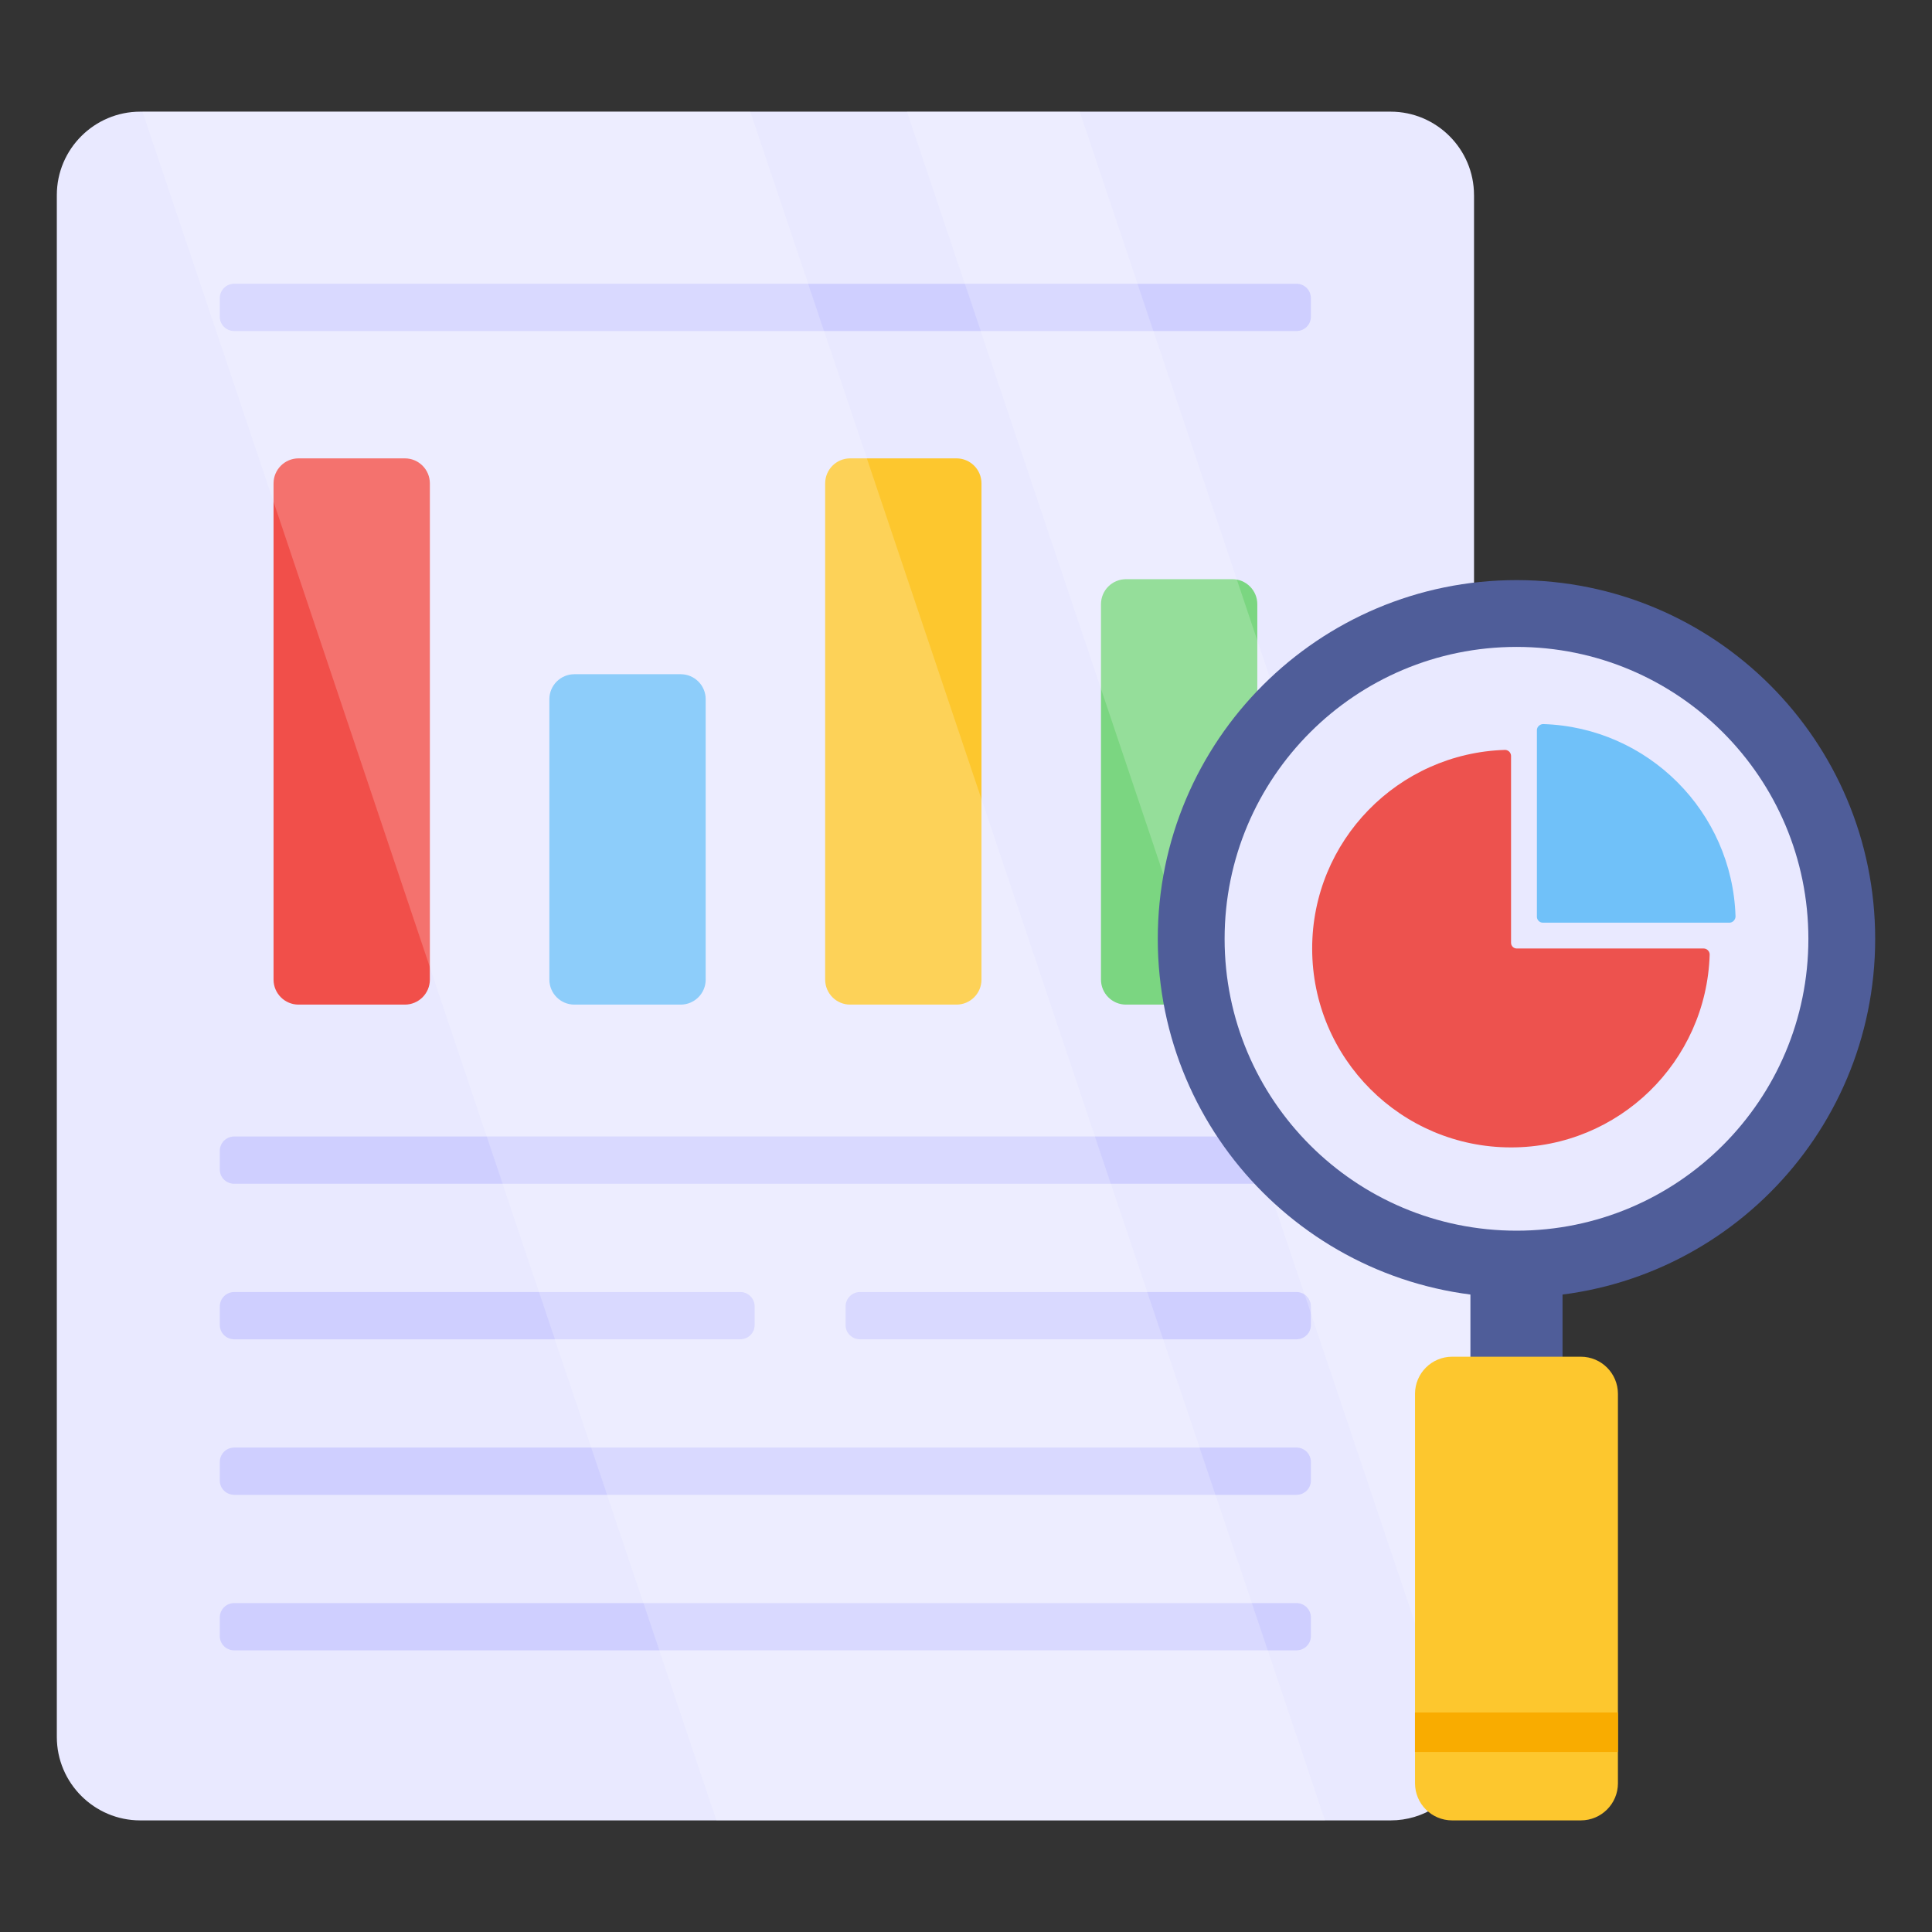
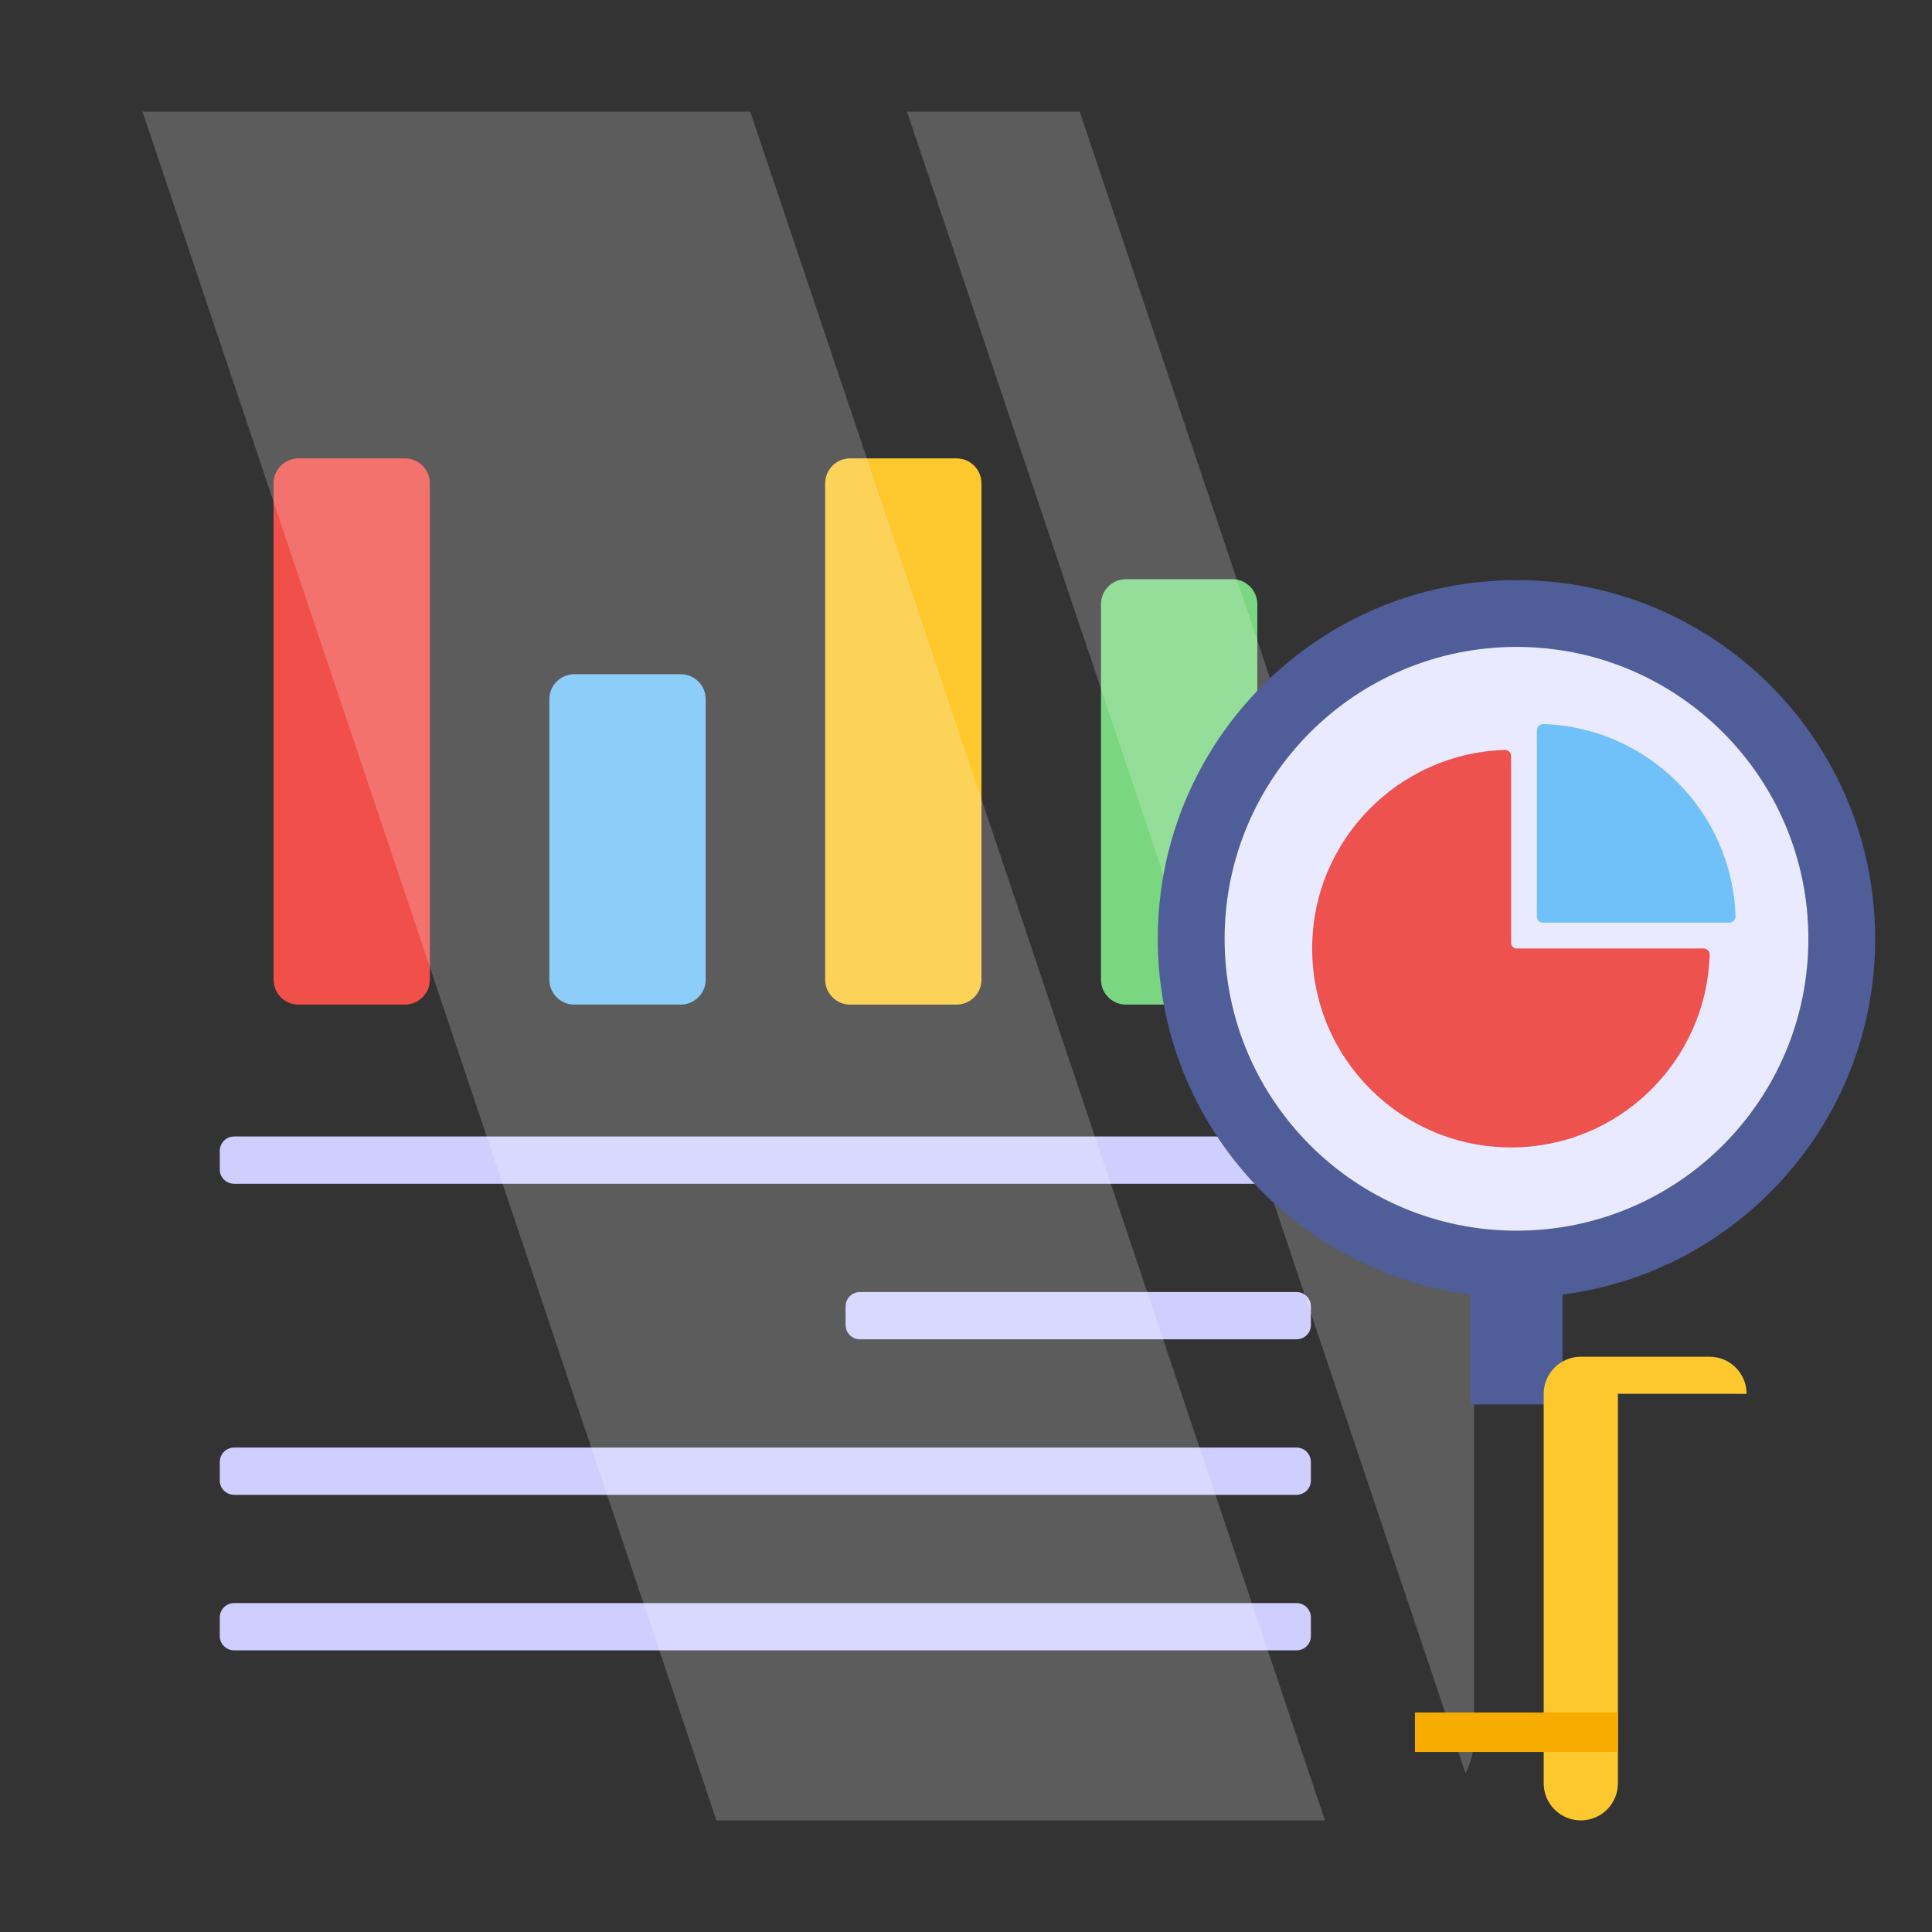
<svg xmlns="http://www.w3.org/2000/svg" id="Layer_1" height="512" viewBox="0 0 68 68" width="512">
  <rect x="0" y="0" width="68" height="68" fill="#333333" stroke="none" />
  <g>
    <g>
      <g>
-         <path d="m51.881 6.865v54.27c0 .464-.103.896-.299 1.278-.474.979-1.473 1.659-2.638 1.659h-44.008c-1.618-0-2.936-1.319-2.936-2.936v-54.27c0-1.618 1.319-2.936 2.936-2.936h44.008c1.618 0 2.936 1.319 2.936 2.936z" fill="#e9e9ff" />
-       </g>
+         </g>
      <g>
        <g>
          <g>
            <path d="m15.13 17.014v17.464c0 .487-.394.881-.881.881h-3.74c-.487 0-.881-.394-.881-.881v-17.464c0-.487.394-.881.881-.881h3.74c.487 0 .881.394.881.881z" fill="#f14f4a" />
          </g>
          <g>
            <path d="m24.838 24.611v9.867c0 .487-.394.881-.881.881h-3.74c-.487 0-.881-.394-.881-.881v-9.867c0-.487.394-.881.881-.881h3.74c.487 0 .881.394.881.881z" fill="#70c1f9" />
          </g>
          <g>
            <path d="m34.545 17.014v17.464c0 .487-.394.881-.881.881h-3.74c-.487 0-.881-.394-.881-.881v-17.464c0-.487.394-.881.881-.881h3.74c.487 0 .881.394.881.881z" fill="#fdc72e" />
          </g>
          <g>
            <path d="m44.253 21.266v13.212c0 .487-.394.881-.881.881h-3.74c-.487 0-.881-.394-.881-.881v-13.212c0-.487.394-.881.881-.881h3.74c.487 0 .881.394.881.881z" fill="#7bd681" />
          </g>
        </g>
        <g>
          <path d="m46.139 40.51v.656c0 .274-.225.499-.509.499h-37.385c-.284 0-.509-.225-.509-.499v-.656c0-.284.225-.509.509-.509h37.385c.284 0 .509.225.509.509z" fill="#cfcfff" />
        </g>
        <g>
-           <path d="m26.561 45.984v.656c0 .274-.225.499-.509.499h-17.806c-.284 0-.509-.225-.509-.499v-.656c0-.284.225-.509.509-.509h17.806c.284 0.0.509.225.509.509z" fill="#cfcfff" />
-         </g>
+           </g>
        <g>
          <path d="m46.139 45.984v.656c0 .274-.225.499-.509.499h-15.359c-.284 0-.509-.225-.509-.499v-.656c0-.284.225-.509.509-.509h15.359c.284 0.0.509.225.509.509z" fill="#cfcfff" />
        </g>
        <g>
          <path d="m46.139 51.458v.656c0 .274-.225.499-.509.499h-37.385c-.284 0-.509-.225-.509-.499v-.656c0-.284.225-.509.509-.509h37.385c.284 0 .509.225.509.509z" fill="#cfcfff" />
        </g>
        <g>
          <path d="m46.139 56.932v.656c0 .274-.225.499-.509.499h-37.385c-.284 0-.509-.225-.509-.499v-.656c0-.284.225-.509.509-.509h37.385c.284 0 .509.225.509.509z" fill="#cfcfff" />
        </g>
        <g>
-           <path d="m46.139 10.496v.656c0 .274-.225.499-.509.499h-37.385c-.284 0-.509-.225-.509-.499v-.656c0-.284.225-.509.509-.509h37.385c.284-0.0.509.225.509.509z" fill="#cfcfff" />
-         </g>
+           </g>
      </g>
    </g>
    <g opacity=".2">
      <g>
        <path d="m46.634 64.072h-21.418l-20.199-60.14h21.39z" fill="#fff" />
      </g>
      <g>
        <path d="m51.881 45.257v15.878c0 .464-.103.896-.299 1.278l-19.659-58.484h6.079z" fill="#fff" />
      </g>
    </g>
    <g>
      <g>
        <g>
          <g>
            <g>
              <path d="m51.754 42.94h3.242v6.493h-3.242z" fill="#4f5d99" />
            </g>
            <g>
              <path d="m66 33.046c0 6.972-5.65 12.621-12.622 12.621-6.972-0-12.628-5.649-12.628-12.621-0-6.978 5.656-12.628 12.628-12.628 6.972 0 12.622 5.649 12.622 12.628z" fill="#4f5d99" />
            </g>
            <g>
              <path d="m63.649 33.045c0 5.673-4.597 10.271-10.271 10.271-5.673-0-10.276-4.597-10.276-10.271-0-5.679 4.603-10.276 10.276-10.276 5.674 0 10.271 4.597 10.271 10.276z" fill="#e9e9ff" />
            </g>
            <g>
-               <path d="m56.946 49.058 0 13.707c0 .722-.585 1.307-1.307 1.307l-4.529-0c-.721-0-1.306-.585-1.306-1.306l-0-13.708c0-.721.585-1.306 1.306-1.306l4.529 0c.722 0 1.307.585 1.307 1.307z" fill="#fdc72e" />
+               <path d="m56.946 49.058 0 13.707c0 .722-.585 1.307-1.307 1.307c-.721-0-1.306-.585-1.306-1.306l-0-13.708c0-.721.585-1.306 1.306-1.306l4.529 0c.722 0 1.307.585 1.307 1.307z" fill="#fdc72e" />
            </g>
          </g>
        </g>
      </g>
      <g>
        <path d="m49.802 60.274h7.144v1.39h-7.144z" fill="#f9ac00" />
      </g>
    </g>
    <g>
      <g>
        <path d="m61.085 32.254c0 .115-.097.221-.212.221h-6.576c-.106 0-.203-.097-.203-.203v-6.575c0-.115.106-.212.221-.212 3.686.115 6.655 3.084 6.77 6.77z" fill="#70c1f9" />
      </g>
      <g>
        <path d="m60.175 33.597c-.115 3.774-3.199 6.788-6.991 6.788-3.862 0-7-3.129-7-7 0-3.792 3.023-6.876 6.788-6.991.115 0 .212.098.212.212v6.575c0 .115.088.203.203.203h6.576c.115 0.0.212.097.212.212z" fill="#ed524e" />
      </g>
    </g>
  </g>
</svg>